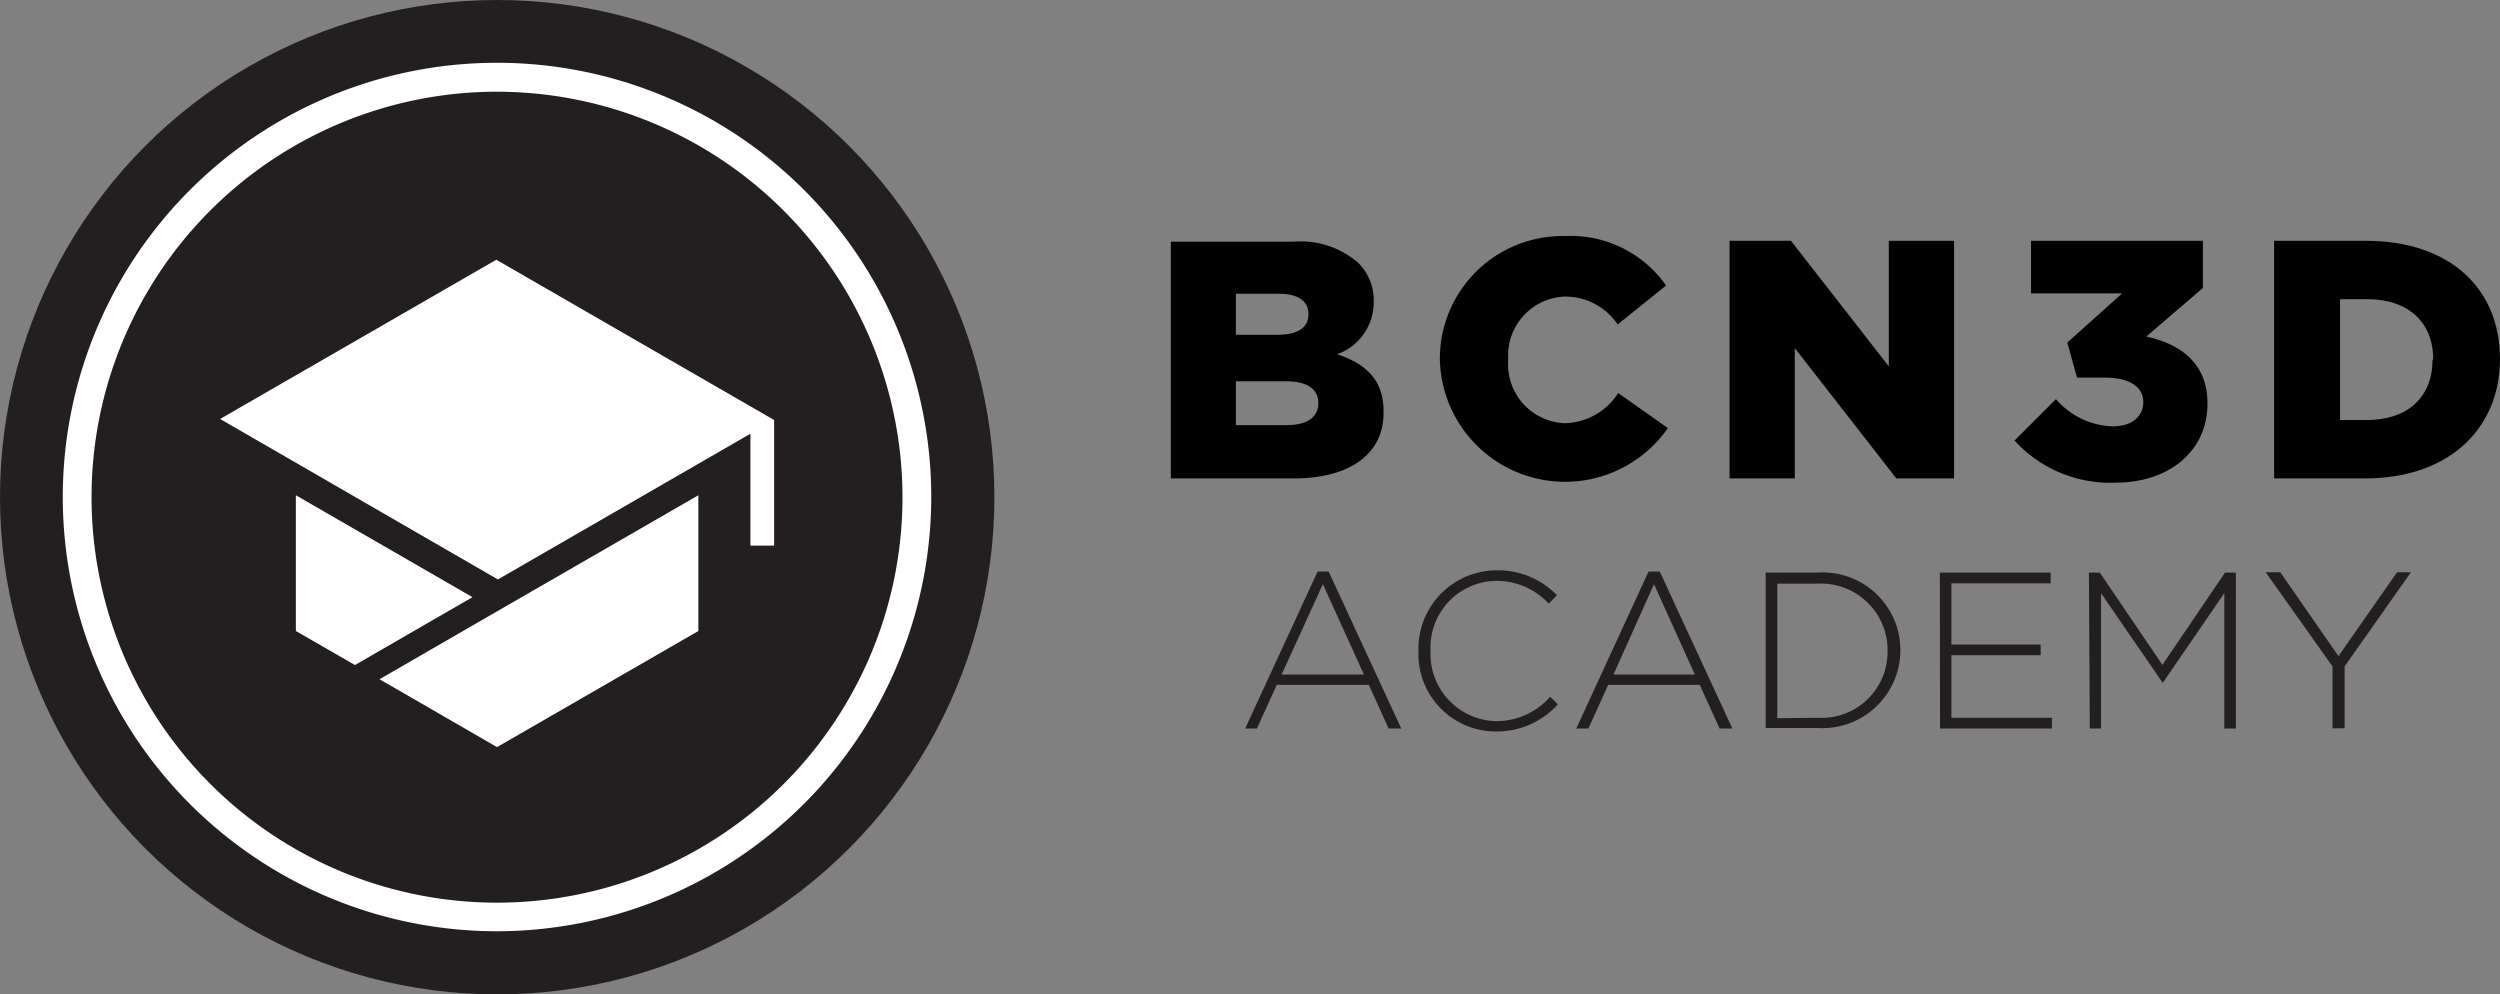
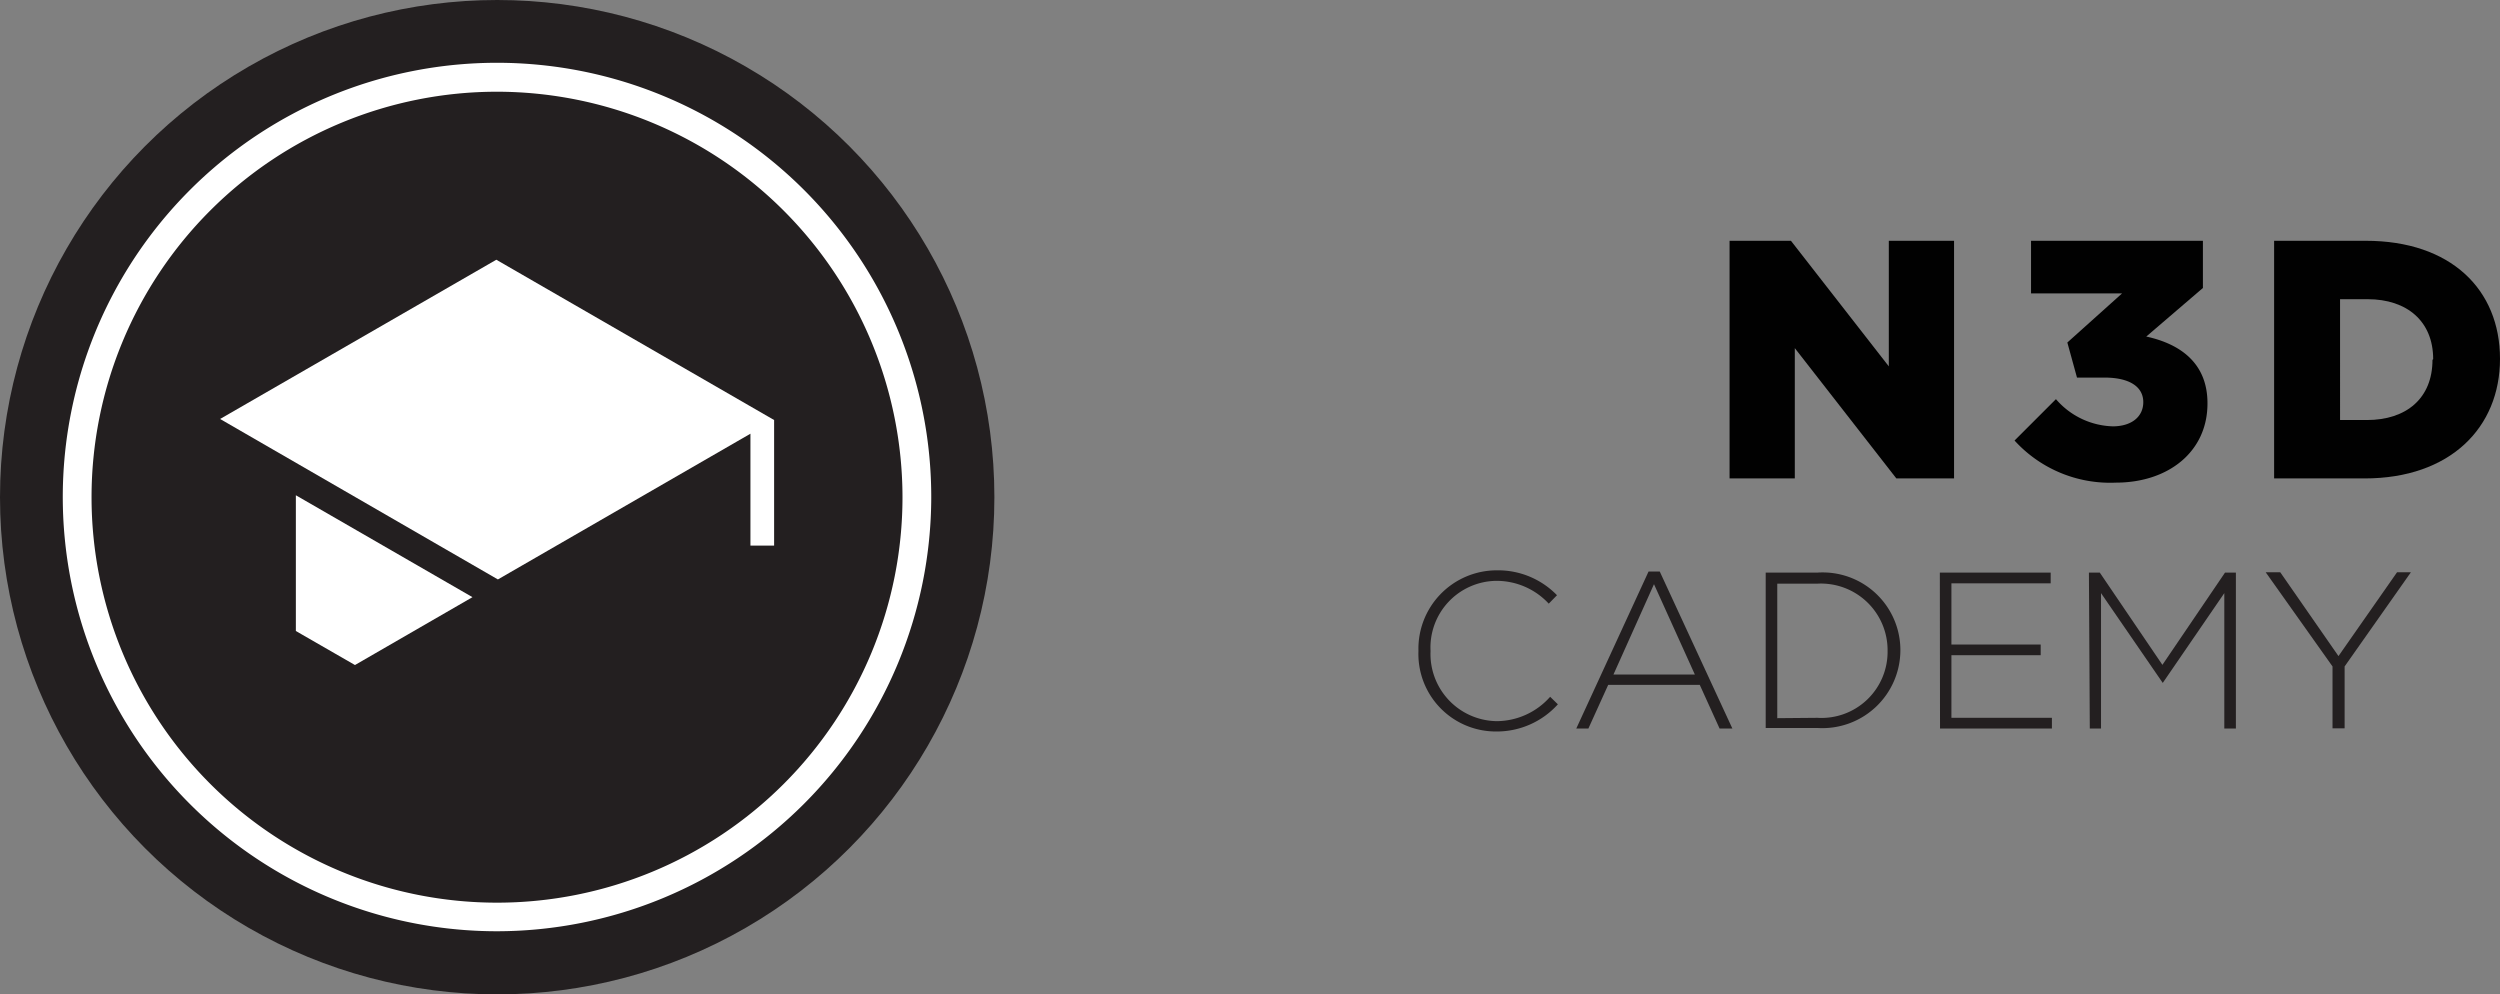
<svg xmlns="http://www.w3.org/2000/svg" id="Capa_1" data-name="Capa 1" viewBox="0 0 142.55 56.69">
  <rect x="0" y="0" width="142.55" height="56.69" fill="#808080" stroke="none" />
  <defs>
    <style>.cls-1{fill:#231f20;}.cls-2{fill:#fff;}.cls-3{fill:#010101;}</style>
  </defs>
  <circle class="cls-1" cx="28.35" cy="28.35" r="28.35" />
  <path class="cls-2" d="M28.34,53.1A24.76,24.76,0,1,1,53.1,28.35,24.79,24.79,0,0,1,28.34,53.1Zm0-47.87A23.12,23.12,0,1,0,51.46,28.35,23.14,23.14,0,0,0,28.34,5.23Z" />
  <polygon class="cls-2" points="16.87 28.24 16.87 35.98 20.24 37.92 26.94 34.05 16.87 28.24" />
-   <polygon class="cls-2" points="28.34 34.86 21.64 38.73 28.34 42.6 39.82 35.98 39.82 28.24 28.34 34.86 28.34 34.86" />
  <polygon class="cls-2" points="28.3 14.81 12.55 23.89 28.39 33.04 42.79 24.73 42.79 31.11 44.14 31.11 44.14 23.95 28.3 14.81" />
-   <path class="cls-3" d="M89.21,24.13A3.36,3.36,0,0,1,86,20.5v0a3.36,3.36,0,0,1,3.24-3.59,3.61,3.61,0,0,1,3,1.59L95,16.28a6.64,6.64,0,0,0-5.75-2.82,7,7,0,0,0-7.15,7v0a7.14,7.14,0,0,0,13,3.95l-2.83-2A3.7,3.7,0,0,1,89.21,24.13Z" />
  <polygon class="cls-3" points="107.7 20.89 102.12 13.73 98.62 13.73 98.62 27.28 102.34 27.28 102.34 19.85 108.13 27.28 111.42 27.28 111.42 13.73 107.7 13.73 107.7 20.89" />
-   <path class="cls-3" d="M76.24,20.2a3.15,3.15,0,0,0,2.09-3v0A3,3,0,0,0,77.46,15a5,5,0,0,0-3.7-1.22h-7V27.28h7c3.23,0,5.13-1.41,5.13-3.73v0C78.93,21.67,77.88,20.74,76.24,20.2Zm-5.77-3.45h2.44c1.12,0,1.7.42,1.7,1.16v0c0,.79-.64,1.18-1.78,1.18H70.47ZM75.17,23c0,.8-.66,1.24-1.8,1.24h-2.9v-2.5h2.86c1.26,0,1.84.49,1.84,1.22Z" />
  <path class="cls-3" d="M122.38,19.19l3.23-2.77V13.73h-9.8v3H121l-3.12,2.8.55,2H120c1.42,0,2.21.52,2.21,1.4v0c0,.84-.68,1.38-1.74,1.38a4.44,4.44,0,0,1-3.24-1.55l-2.36,2.36a7.37,7.37,0,0,0,5.77,2.4c3,0,5.23-1.76,5.23-4.51v0C125.88,20.7,124.31,19.61,122.38,19.19Z" />
  <path class="cls-3" d="M134.9,13.73h-5.23V27.28h5.16c4.88,0,7.72-2.9,7.72-6.82v0C142.55,16.51,139.75,13.73,134.9,13.73Zm3.8,6.79c0,2.19-1.49,3.43-3.74,3.43h-1.53V17.06H135c2.25,0,3.74,1.26,3.74,3.42Z" />
-   <path class="cls-1" d="M75.13,32.59h.63l4.14,8.95h-.72l-1.13-2.49H72.8l-1.13,2.49H71Zm2.64,5.87-2.34-5.15-2.35,5.15Z" />
  <path class="cls-1" d="M80.88,37.12v0a4.47,4.47,0,0,1,4.45-4.6,4.68,4.68,0,0,1,3.45,1.42l-.47.48a4.06,4.06,0,0,0-3-1.3,3.8,3.8,0,0,0-3.74,4v0a3.83,3.83,0,0,0,3.76,4,4.09,4.09,0,0,0,3.06-1.39l.44.43a4.69,4.69,0,0,1-3.53,1.55A4.42,4.42,0,0,1,80.88,37.12Z" />
  <path class="cls-1" d="M94,32.59h.64l4.14,8.95h-.73l-1.13-2.49H91.7l-1.13,2.49h-.69Zm2.64,5.87-2.33-5.15L92,38.46Z" />
  <path class="cls-1" d="M100.68,32.65h2.95a4.43,4.43,0,0,1,4.73,4.42v0a4.45,4.45,0,0,1-4.73,4.44h-2.95Zm2.95,8.28a3.77,3.77,0,0,0,4-3.81v0a3.8,3.8,0,0,0-4-3.84h-2.29v7.67Z" />
  <path class="cls-1" d="M110.61,32.65h6.32v.61h-5.66v3.49h5.09v.61h-5.09v3.57H117v.61h-6.38Z" />
  <path class="cls-1" d="M119.11,32.65h.62l3.57,5.26,3.57-5.26h.62v8.89h-.66V33.82l-3.51,5.12h0l-3.52-5.12v7.72h-.64Z" />
  <path class="cls-1" d="M133,38l-3.81-5.37h.83l3.32,4.78,3.34-4.78h.79L133.69,38v3.53H133Z" />
</svg>